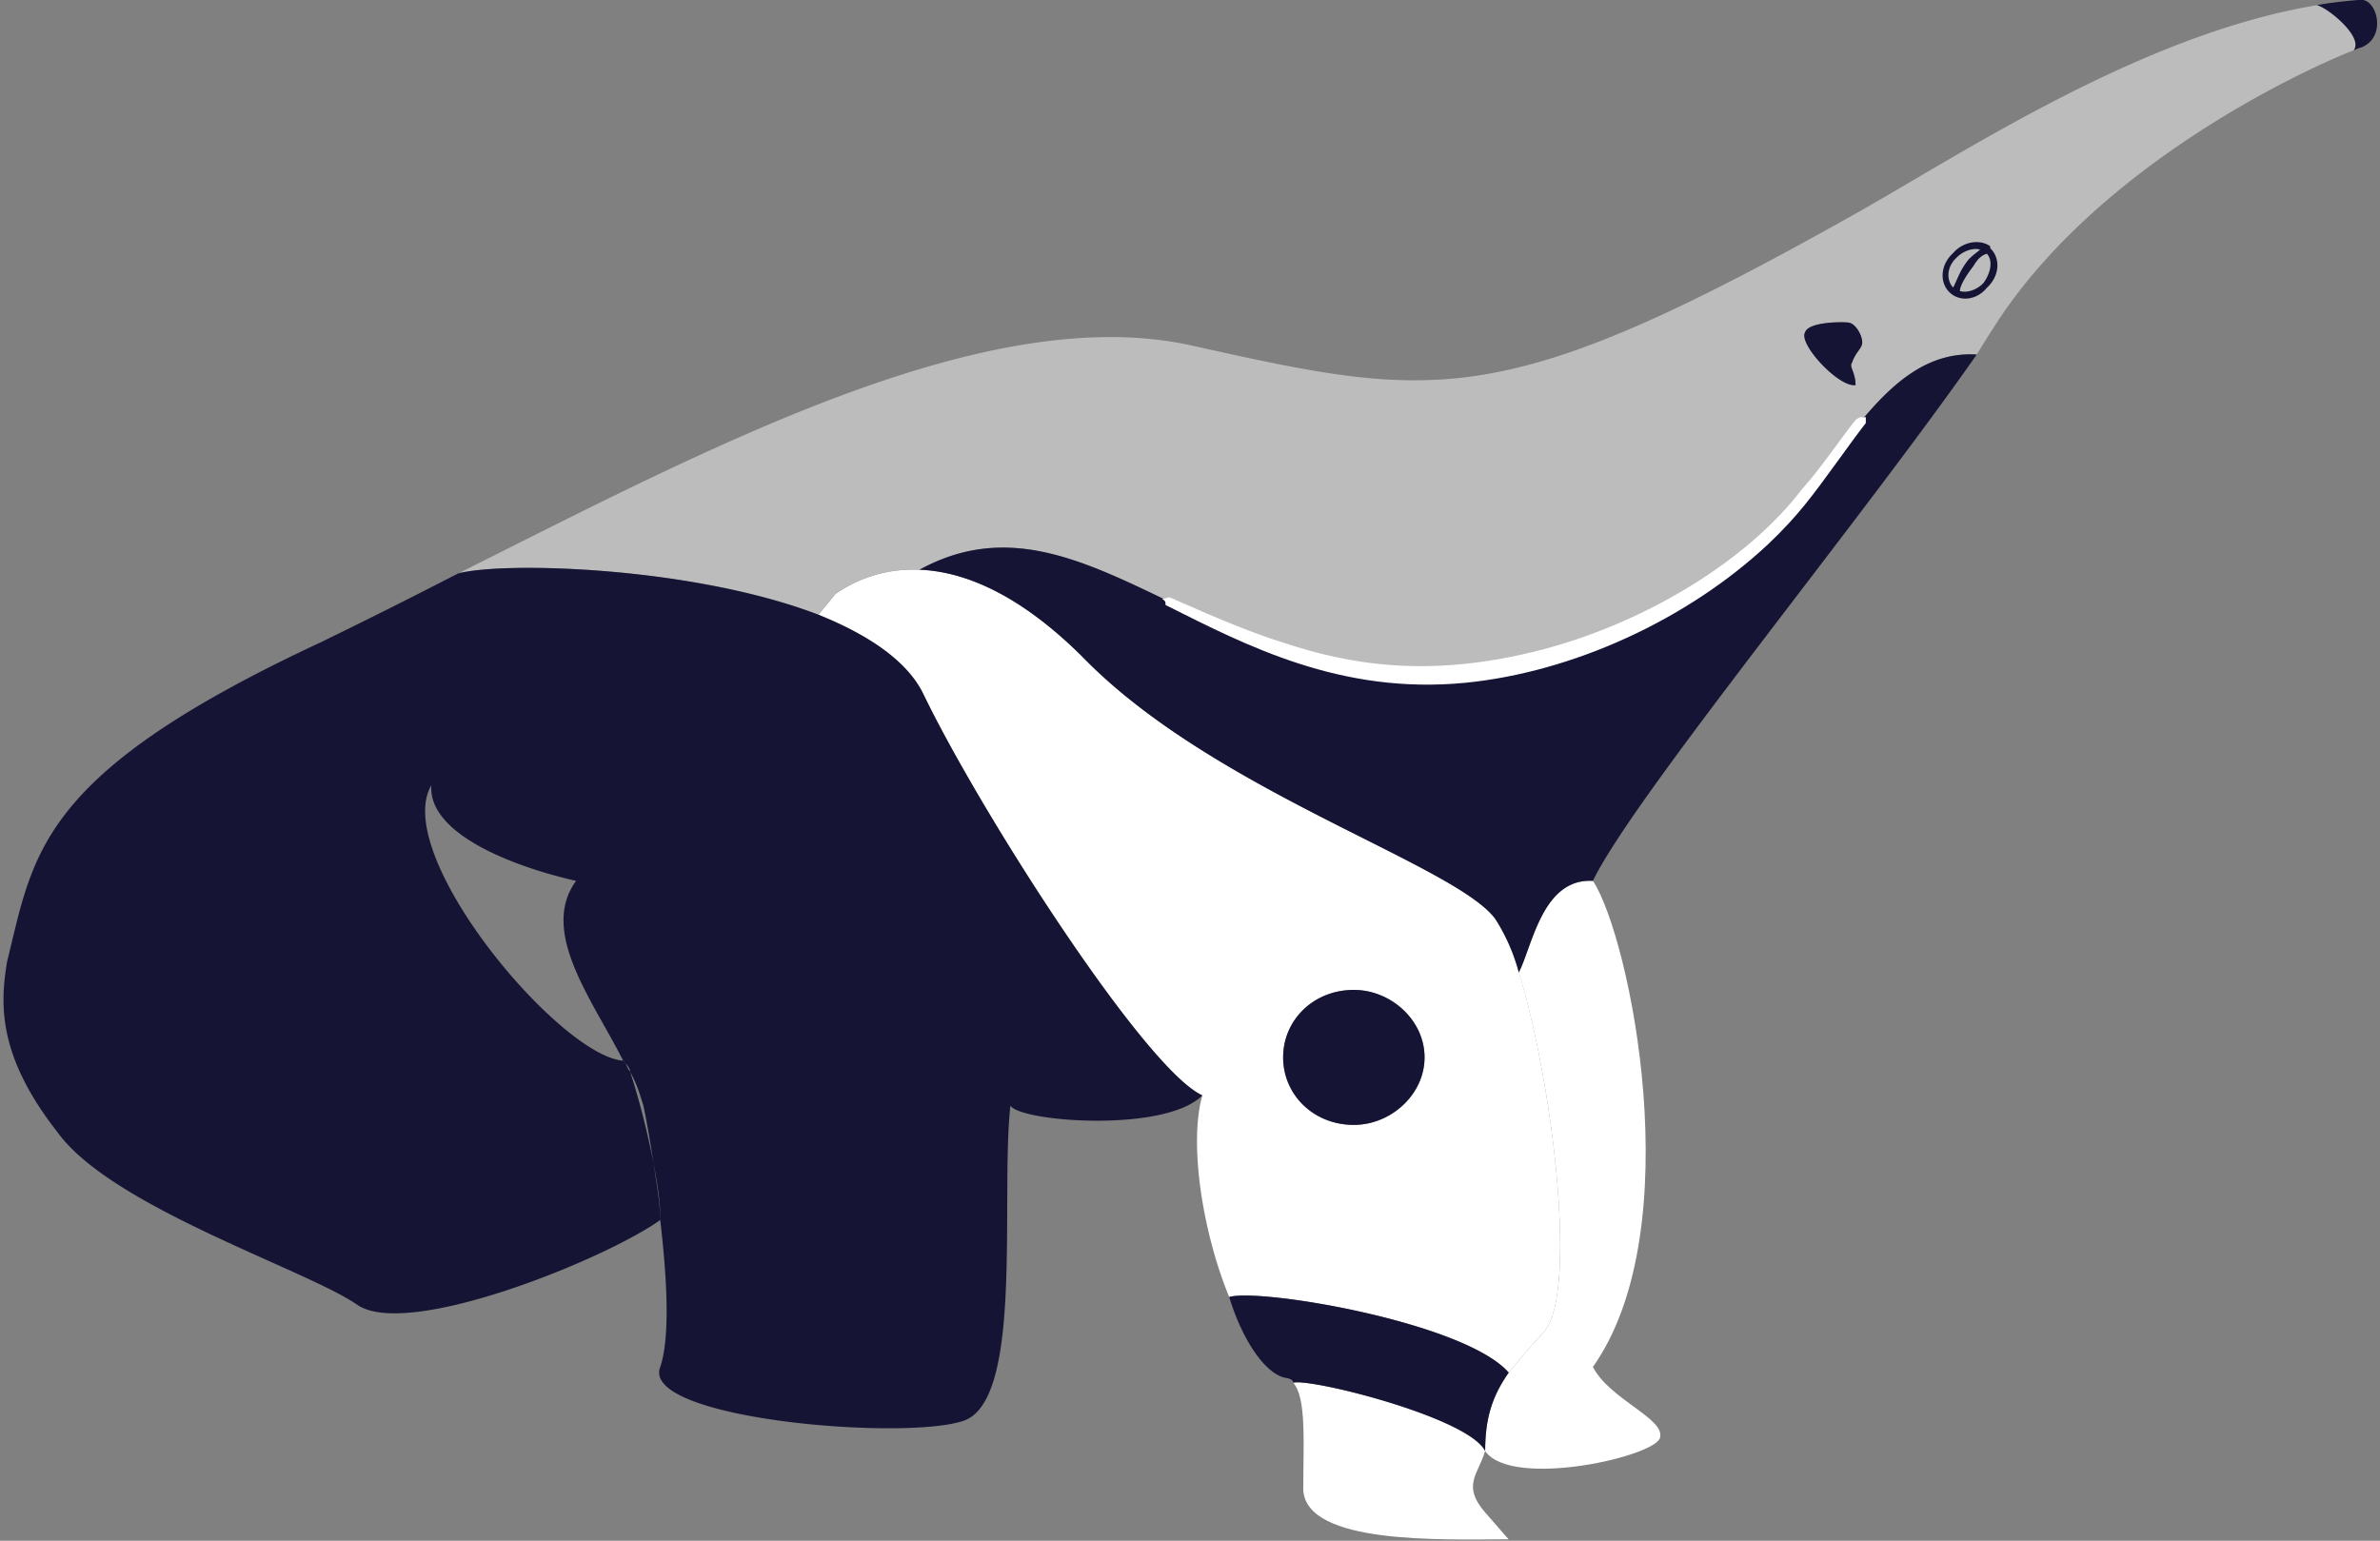
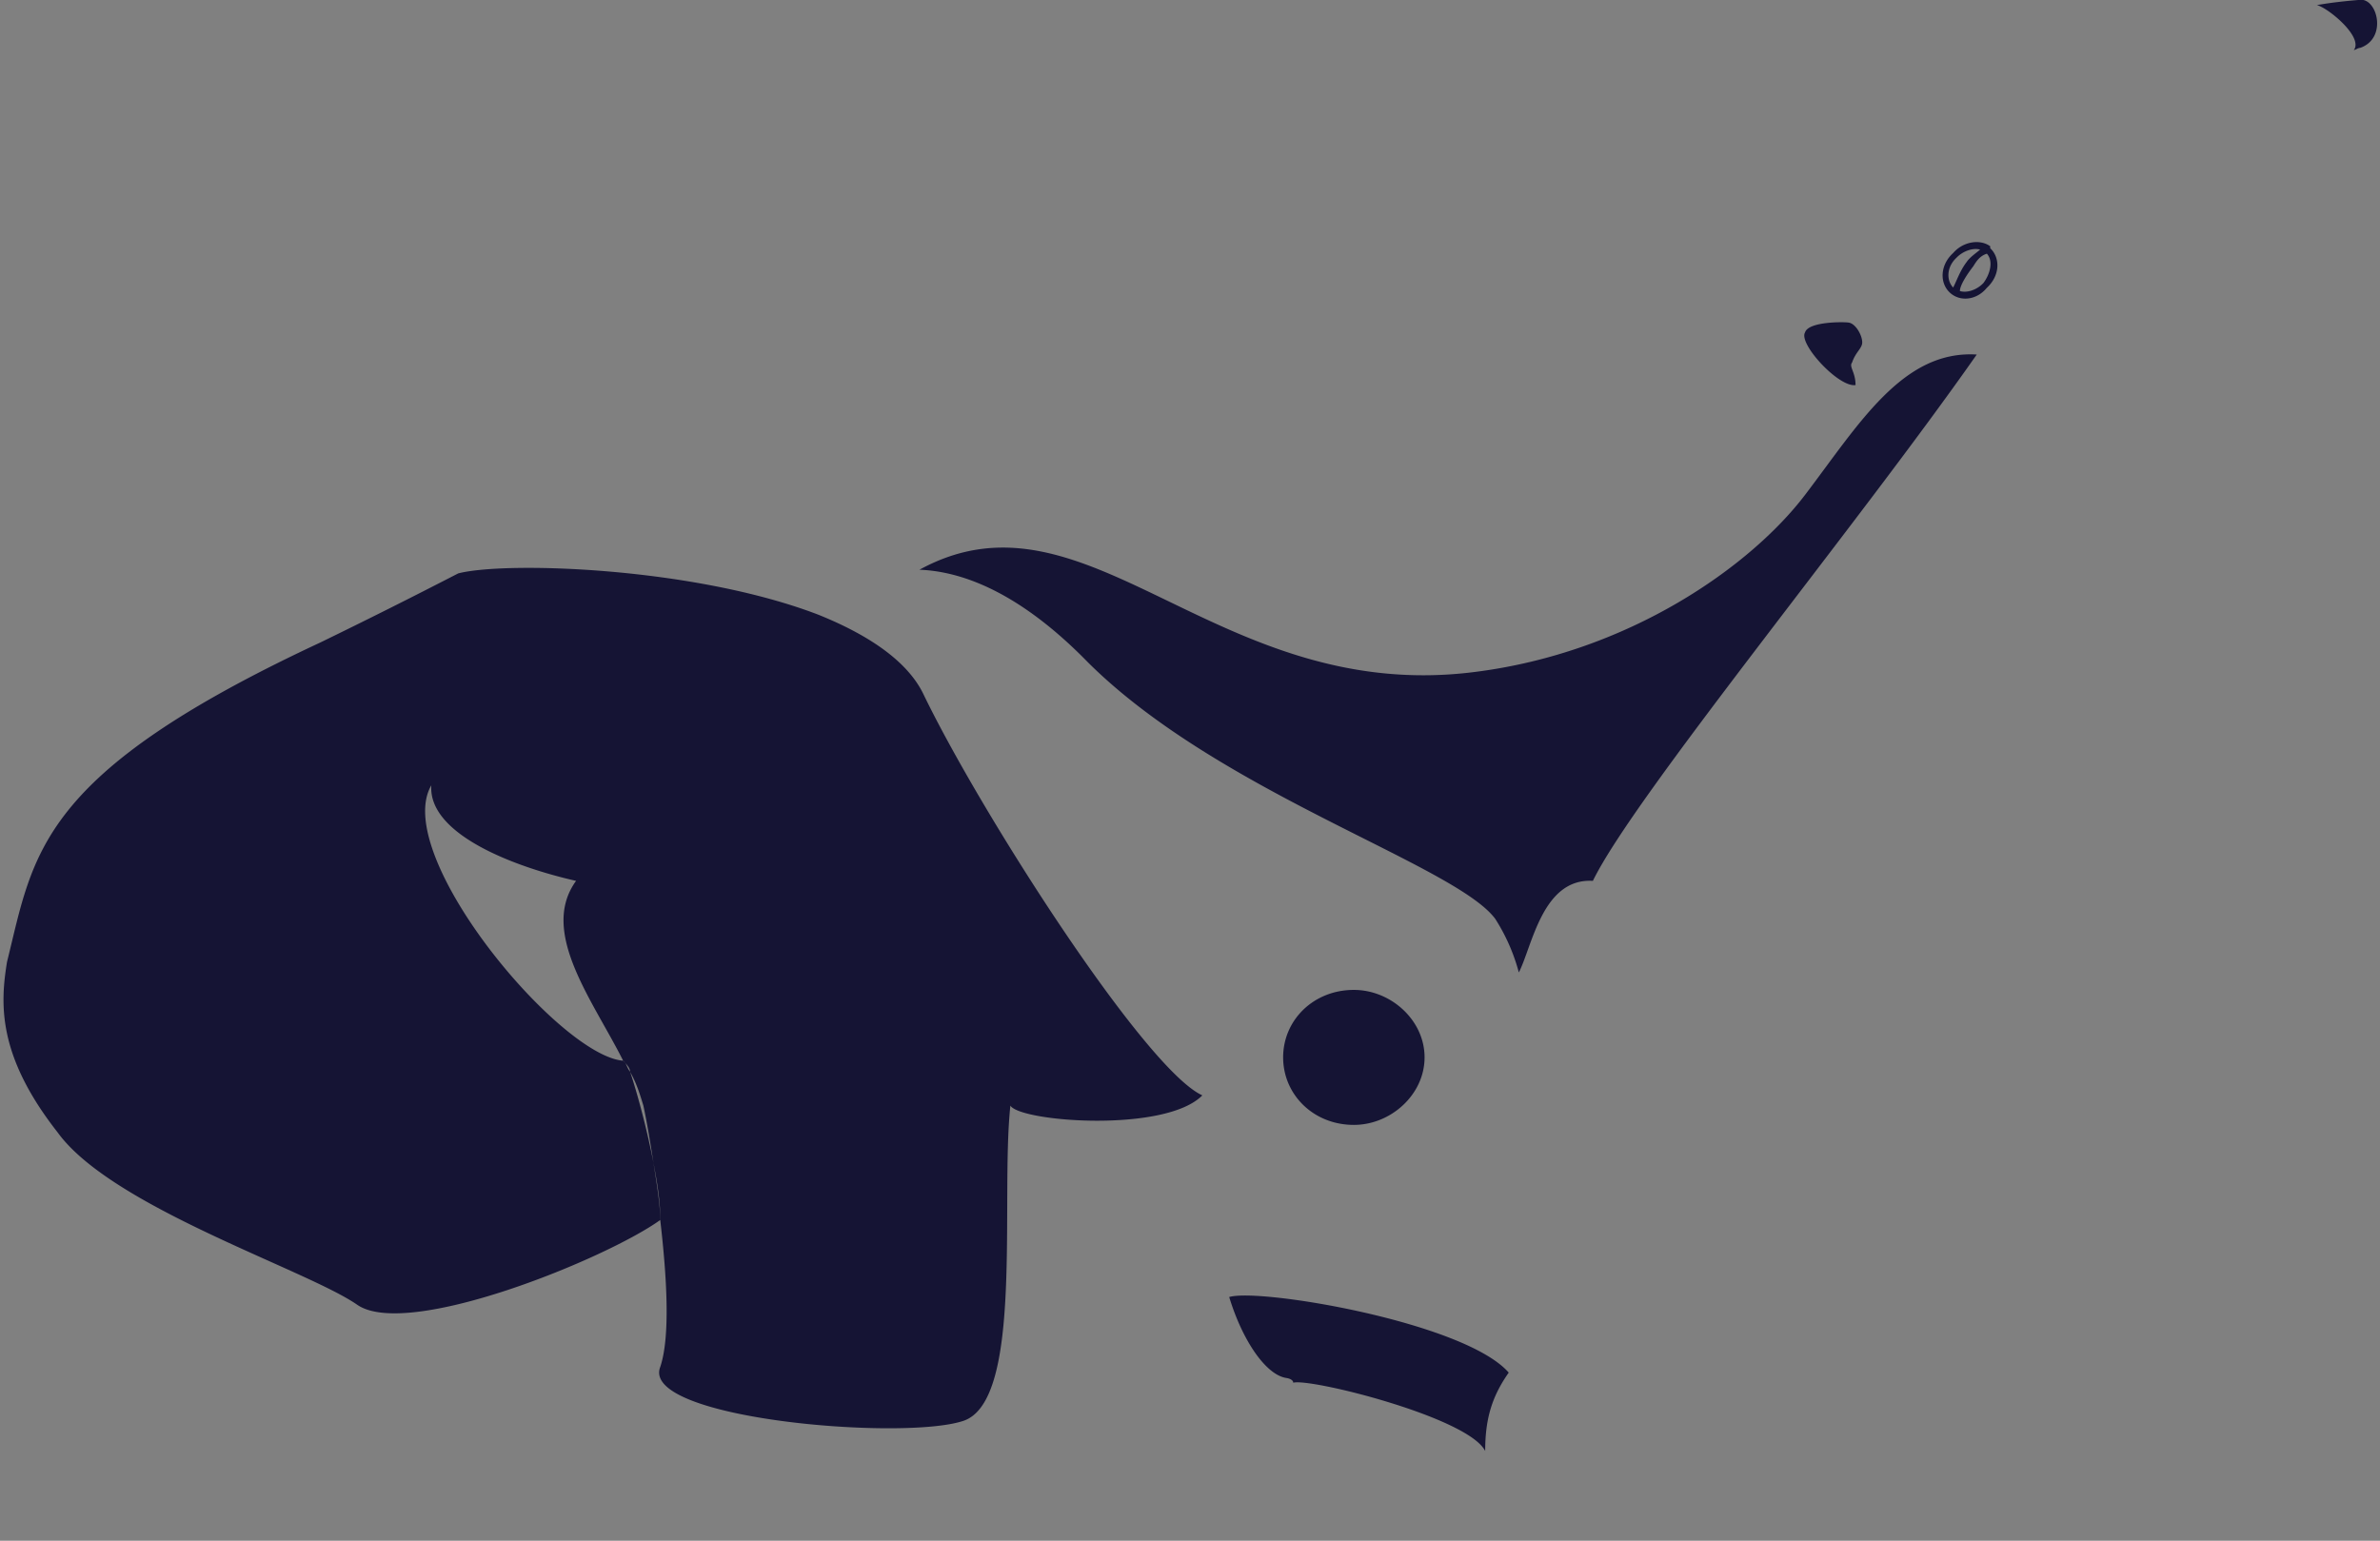
<svg xmlns="http://www.w3.org/2000/svg" width="278" height="180" fill="none">
  <rect width="100%" height="100%" fill="#808080" stroke="none" />
  <g fill-rule="evenodd" clip-path="url(#a)" clip-rule="evenodd">
-     <path fill="#BCBCBC" d="M232.07 29.18c0 .03 0 .07.4.1.78.97.78 2.8-.4 4.06-1.18 1.27-3.14 1.52-4.32.55-.79-.97-.79-2.79.39-4.06 1.18-1.22 3.15-1.5 3.93-.65Z" />
-     <path fill="#fff" d="M173.47 169.52c-.79 2.73-2.75 4 0 7.17s2.75 3.14 2.75 3.14c-7.86.03-23.6.63-23.99-5.74 0-5.44.4-10.82-1.18-12.55 1.97-.56 20.45 4.04 22.42 7.98ZM186.06 102.9c4.32 6.55 11.4 40.68 0 56.8 1.96 3.77 8.26 5.96 7.86 8.15 0 2.2-17.3 6.2-20.45 1.67 0-3.75.79-6.35 2.75-9.16 1.18-1.41 2.36-2.87 3.94-4.55 4.32-4.11 1.18-29.52-2.76-42.2 1.58-3.05 2.76-11.05 8.66-10.7Z" />
-     <path fill="#fff" d="M143.58 151.53c-3.14-7.63-4.72-17.98-3.14-23.55-6.69-3.06-25.96-33.12-32.65-47-1.96-3.95-6.68-6.94-12.19-9.16l1.97-2.42a15.86 15.86 0 0 1 9.83-2.84c5.11.2 11.8 2.75 19.66 10.8 15.34 15.28 42.87 23.66 47.6 29.98a22.17 22.17 0 0 1 2.75 6.27c3.93 12.68 7.07 38.09 2.75 42.2-1.57 1.68-2.75 3.14-3.94 4.55-5.1-5.88-29.1-9.9-32.64-8.83Zm14.55-35.88c-4.72 0-8.25 3.53-8.25 7.88s3.53 7.89 8.25 7.89c4.33 0 8.26-3.54 8.26-7.89s-3.93-7.88-8.26-7.88Z" />
-     <path fill="#BCBCBC" d="M53.52 67c29.5-14.78 61.75-31.97 85.74-26.62 28.7 6.38 36.18 7.9 78.26-15.86 12.59-7.16 33.04-20.6 53.1-23.91 1.18.22 5.5 3.69 4.32 5.26-5.5 2.13-29.5 13.13-41.69 31.81-.78 1.2-1.57 2.45-2.36 3.75-8.65-.54-13.76 8.12-20.05 16.4-6.3 8.27-20.46 18.38-38.55 20.67-30.28 3.88-45.22-22.7-64.89-11.94a15.86 15.86 0 0 0-9.83 2.84l-1.97 2.42c-14.55-5.6-36.57-6.26-42.08-4.83Zm178.55-37.82c-.78-.85-2.75-.57-3.93.65-1.18 1.27-1.18 3.09-.4 4.06 1.19.97 3.15.72 4.33-.55 1.18-1.27 1.18-3.09.4-4.06-.4-.03-.4-.07-.4-.1Zm-14.55 10.83c0-.84-.78-2.21-1.57-2.3-.4-.1-4.72-.18-5.11 1.14-.79 1.32 3.93 6.44 5.9 6.15 0-1.55-.8-2.14-.4-2.64.4-1.22 1.18-1.65 1.18-2.35Z" />
    <path fill="#151434" d="M77.12 142.53c-6.3 4.53-29.5 14-35.4 9.9-5.9-4.1-28.7-11.4-35-20.15-7.08-9.03-6.68-15.08-5.9-19.9C3.97 99.7 4.36 90.48 37.4 75.07a753.5 753.5 0 0 0 16.12-8.08c5.51-1.43 27.53-.76 42.08 4.83 5.51 2.22 10.23 5.21 12.2 9.15 6.68 13.89 25.95 43.96 32.64 47-4.33 4.4-21.24 3.1-22.42 1.2-1.18 10.97 1.58 34.48-5.5 36.83-7.08 2.36-37.76-.24-35.4-6.3 1.18-3.5.79-10.4 0-17.17 0-1.78-.4-4.18-.79-6.67-.39-2.53-.78-4.84-1.18-6.7-.39-1.26-.78-2.6-1.57-3.97-.4-.55-.4-.98-.79-1.27-3.54-7.05-9.83-15.05-5.5-21.01-7.08-1.6-17.3-5.4-16.91-11.16-4.72 8.1 14.94 31.6 22.41 32.17.4.43.8.85.8 1.27.78 2.3 1.96 6.6 2.74 10.67.4 2.11.8 4.38.8 6.67ZM270.62.6c1.57-.29 3.53-.5 5.1-.62 1.97-.14 3.15 4.46 0 5.6-.39.06-.39.16-.78.28 1.18-1.57-3.14-5.04-4.32-5.26ZM151.06 161.54c0-.3-.4-.49-.79-.55-2.36-.34-5.11-4.27-6.69-9.46 3.54-1.08 27.53 2.95 32.65 8.83-1.97 2.8-2.75 5.41-2.75 9.16-1.97-3.94-20.46-8.54-22.42-7.98Zm79.83-120.11c-14.15 20.2-40.11 51.74-44.83 61.48-5.9-.35-7.08 7.65-8.65 10.7a22.17 22.17 0 0 0-2.76-6.27c-4.72-6.32-32.25-14.7-47.58-29.97-7.87-8.06-14.55-10.61-19.67-10.81 19.67-10.77 34.61 15.82 64.9 11.94 18.09-2.29 32.24-12.4 38.54-20.68 6.29-8.27 11.4-16.93 20.05-16.4Zm-72.75 74.22c4.32 0 8.26 3.53 8.26 7.88s-3.94 7.89-8.26 7.89c-4.72 0-8.26-3.54-8.26-7.89s3.54-7.88 8.26-7.88ZM217.52 40c0 .7-.78 1.13-1.18 2.35-.4.5.4 1.09.4 2.64-1.97.29-6.69-4.83-5.9-6.15.39-1.32 4.72-1.24 5.1-1.15.8.1 1.58 1.47 1.58 2.3ZM232.47 29c1.18 1.1 1.18 3.18-.4 4.63-1.18 1.45-3.14 1.66-4.32.55-1.18-1.1-1.18-3.19.4-4.63 1.17-1.35 3.14-1.64 4.32-.78V29Zm-3.54 5c.78.25 1.96-.1 2.75-.94.79-1.06 1.18-2.57.4-3.42-.8.25-1.19.82-1.58 1.46-.79 1.02-1.57 2.25-1.57 2.9Zm2.36-4.84c-.79-.23-1.97.13-2.76.95-1.18 1.1-1.18 2.65-.39 3.48.4-.74.79-1.95 1.57-2.97.4-.6 1.18-1.1 1.58-1.46Z" />
-     <path fill="#fff" d="M217.94 48.72v.7c0 .04-.4.44-3.14 4.25-3.15 4.32-4.72 6.53-8.26 9.9-9.44 8.83-22.81 14.96-35.4 16.2-14.55 1.41-25.56-4.36-35-9.09v-.09c0-.3 0-.34-.4-.65.4.03.8-.19.8-.16.39.03 7.07 3.32 13.36 5.3 7.48 2.48 16.91 4.3 30.29.8 12.19-3.21 23.99-10.46 30.28-18.71 2.36-2.65 4.33-5.67 6.3-8.14.38-.22.38-.23.38-.24.4-.12.4.05.8-.07Z" />
  </g>
  <defs>
    <clipPath id="a">
      <path fill="#fff" d="M.32 0h277.36v180H.32z" />
    </clipPath>
  </defs>
</svg>